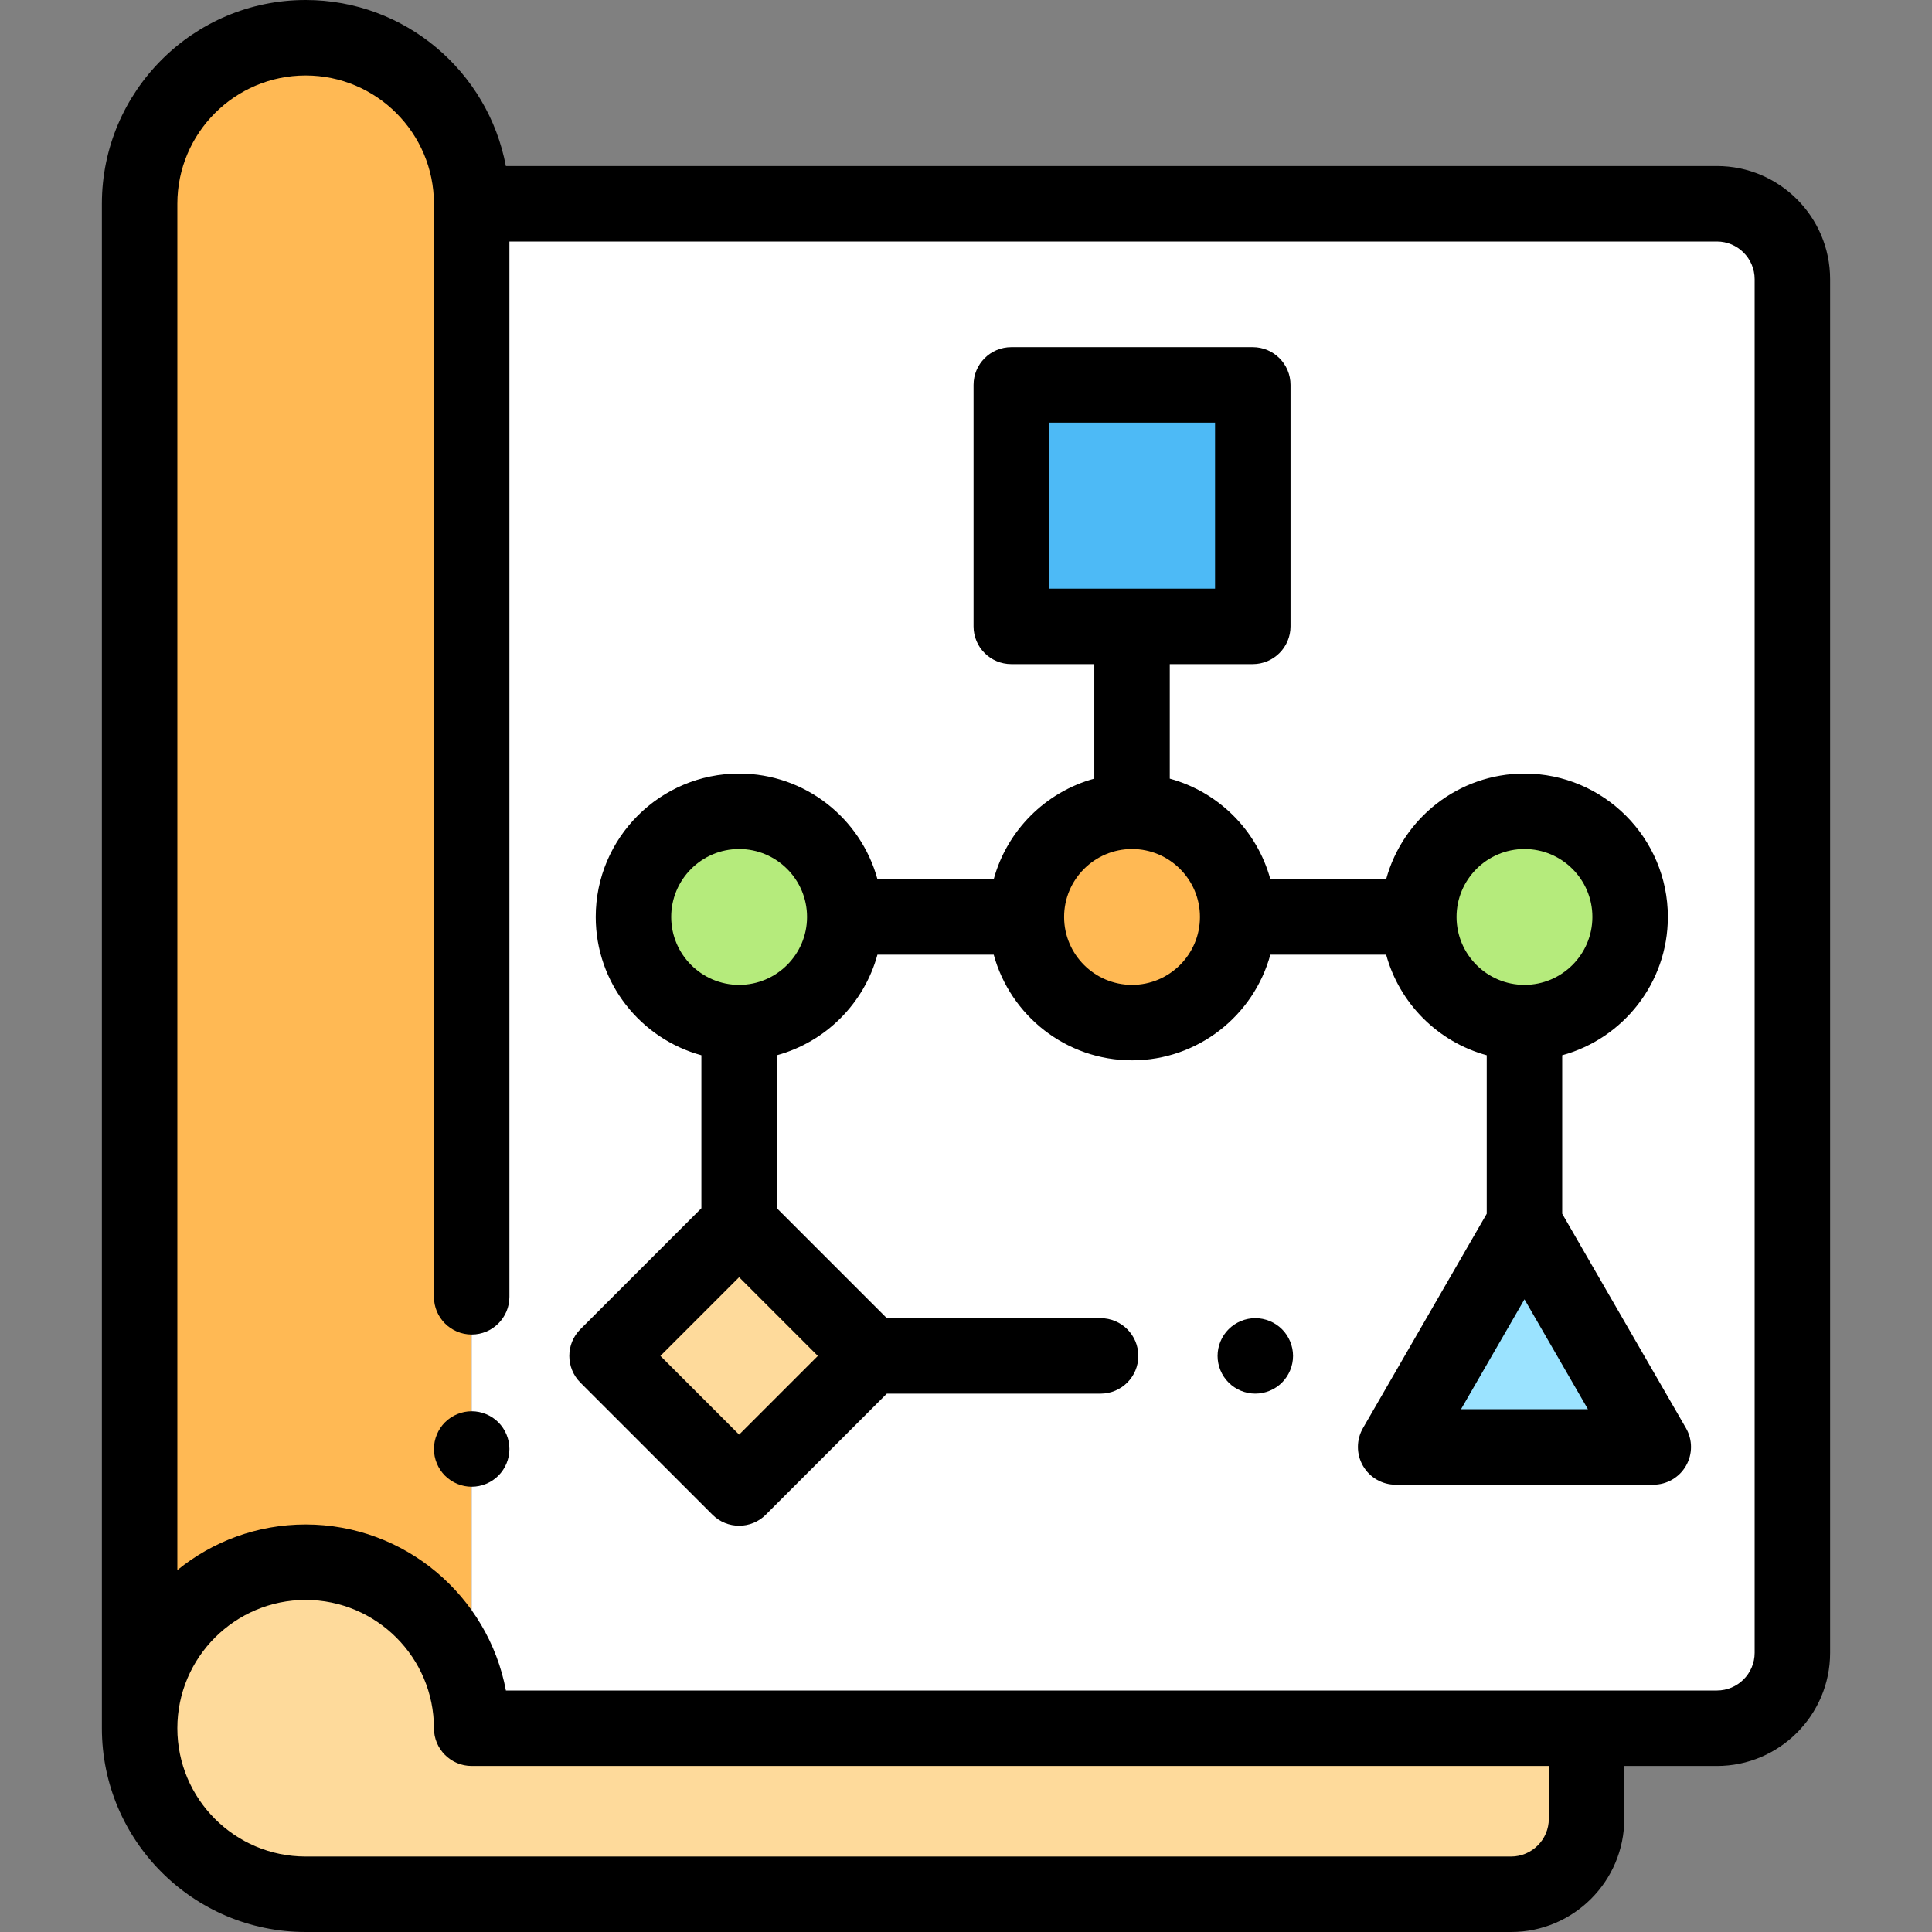
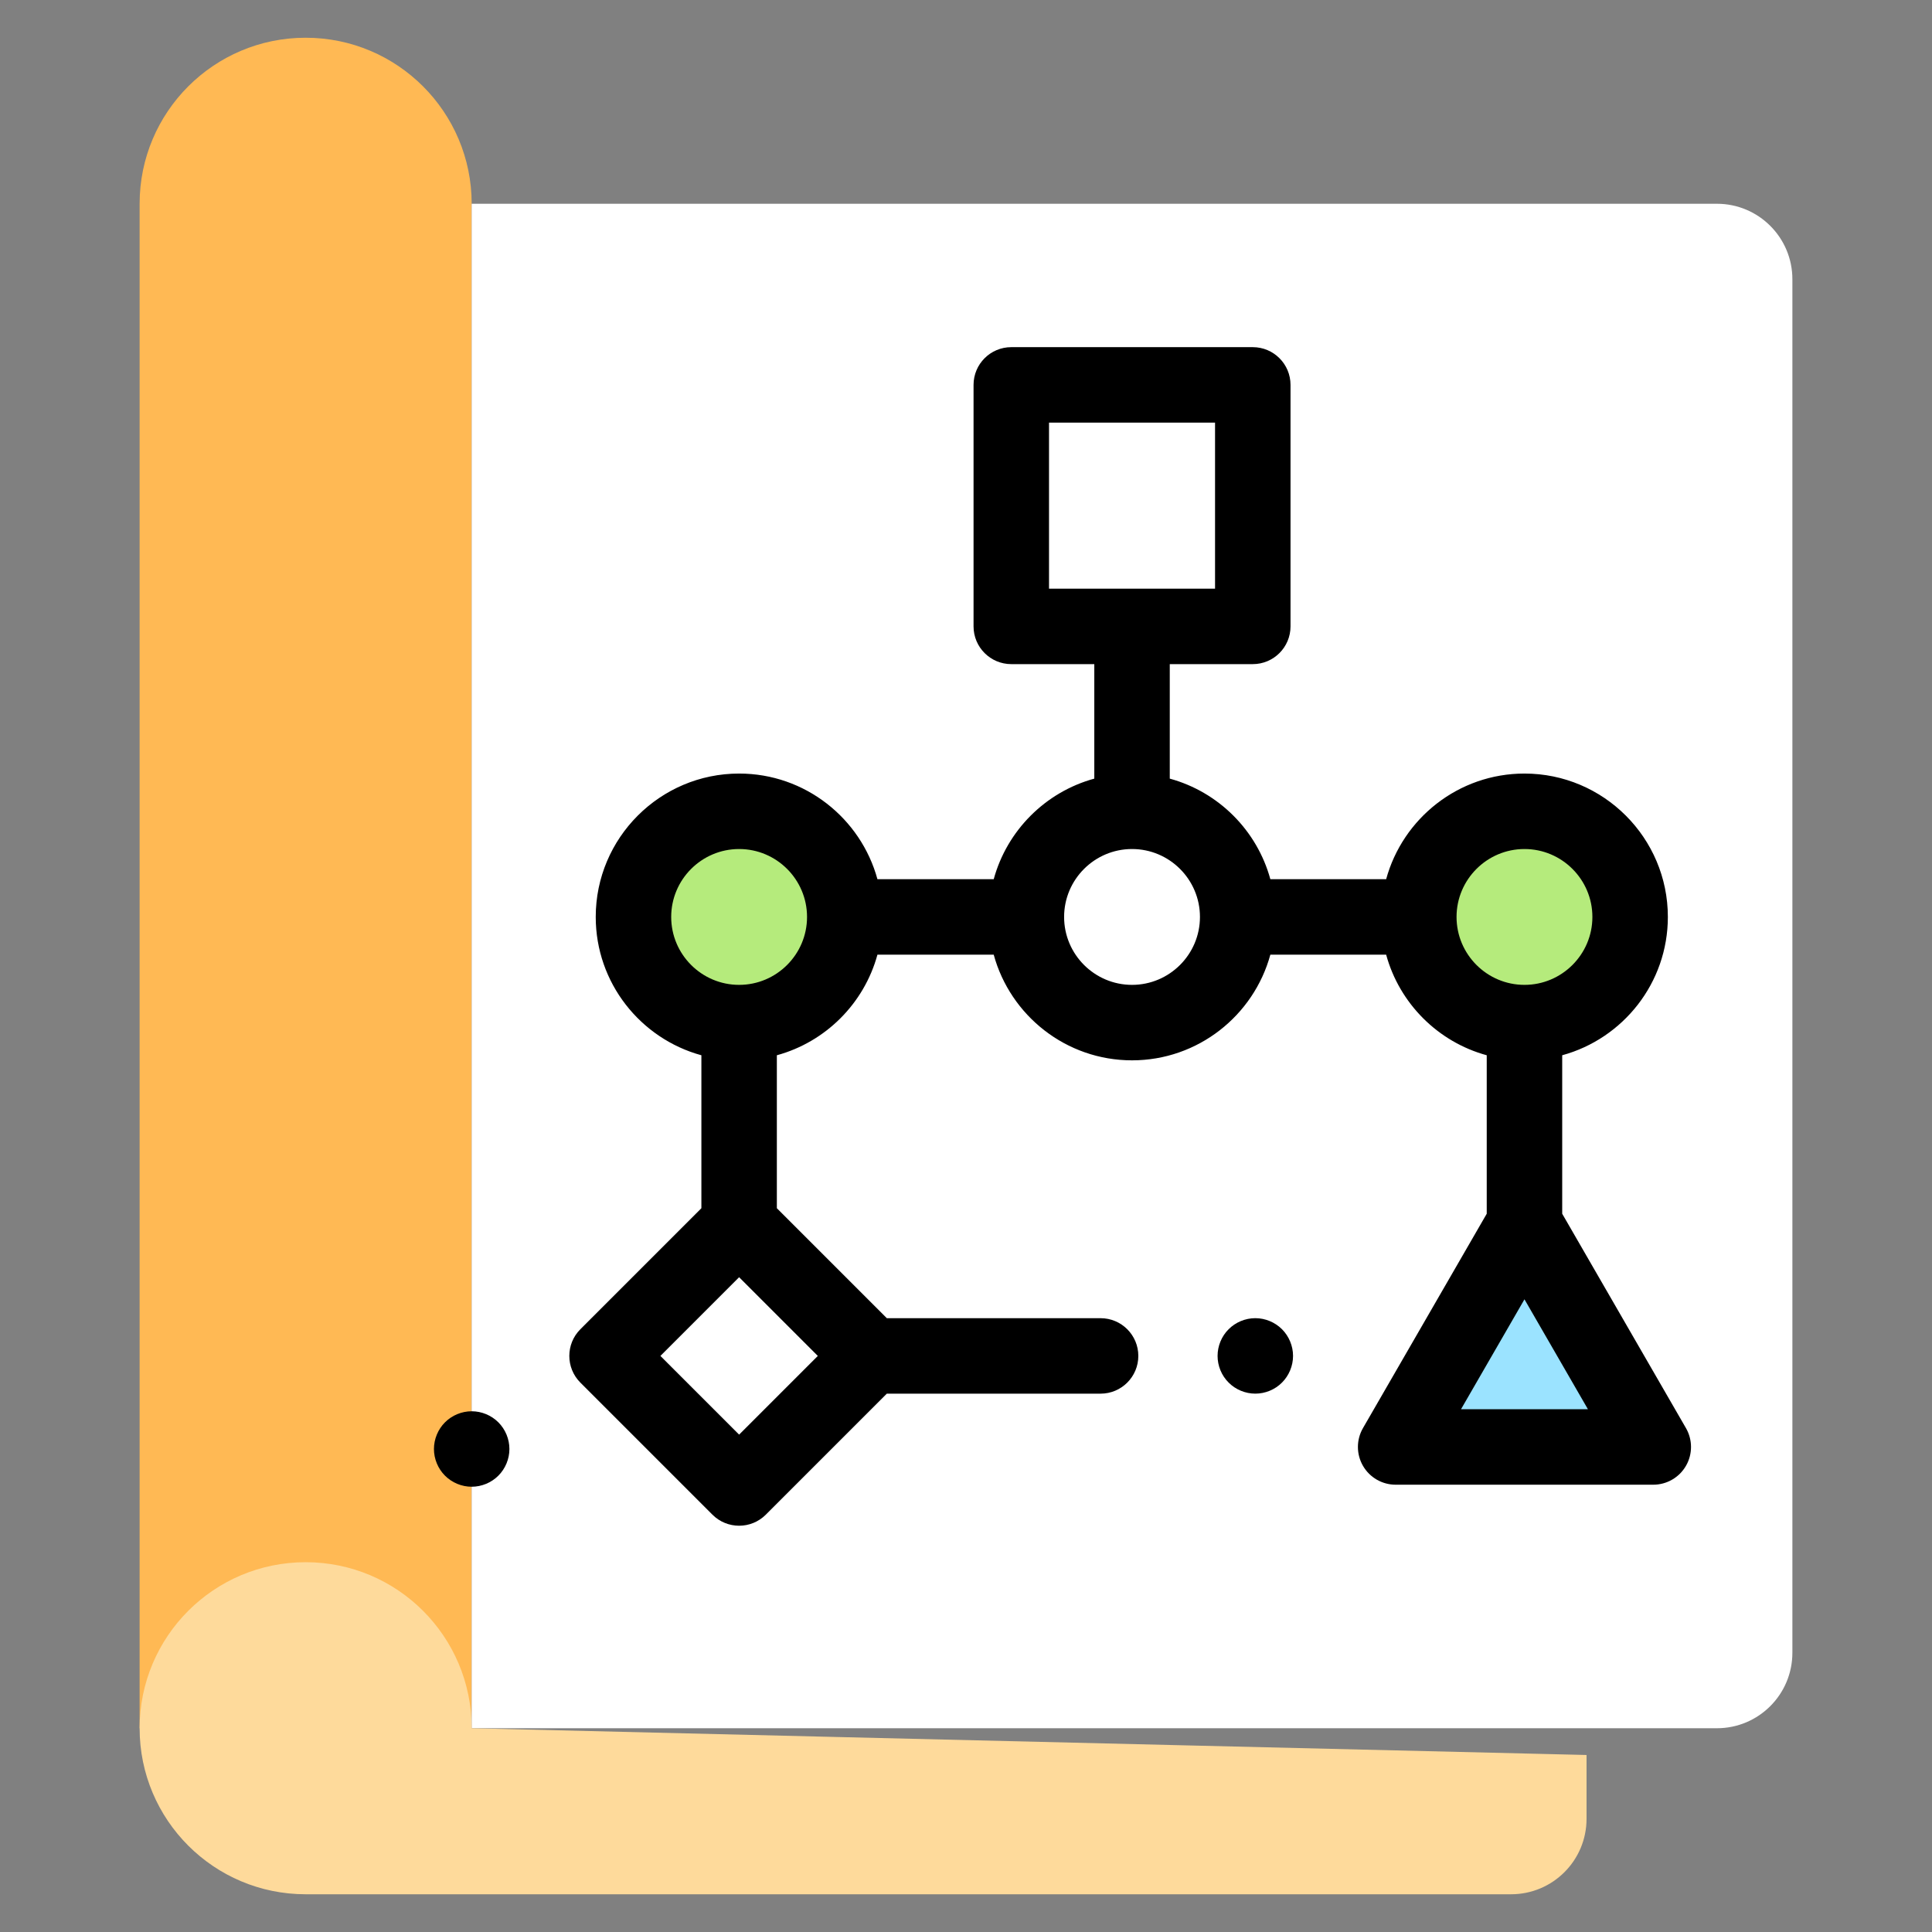
<svg xmlns="http://www.w3.org/2000/svg" version="1.1" id="Layer_1" x="0px" y="0px" viewBox="0 0 512 512" style="enable-background:new 0 0 512 512;" xml:space="preserve">
  <rect x="0" y="0" width="512" height="512" fill="#808080" stroke="none" />
  <g id="XMLID_1355_">
    <g id="XMLID_2312_">
      <path id="XMLID_2335_" style="fill:#FFB954;" d="M37,458V54c0-24.301,19.699-44,44-44h0c24.301,0,44,19.699,44,44v404H37z" />
-       <path id="XMLID_3019_" style="fill:#FFFFFF;" d="M125,458h330c11.046,0,20-8.954,20-20V282V74c0-11.046-8.954-20-20-20H125    v401.212" />
+       <path id="XMLID_3019_" style="fill:#FFFFFF;" d="M125,458h330c11.046,0,20-8.954,20-20V282V74c0-11.046-8.954-20-20-20H125    " />
      <path id="XMLID_2333_" style="fill:#FEDA9B;" d="M125,455.212" />
      <path id="XMLID_2331_" style="fill:#FEDA9B;" d="M420.451,465.09V482c0,11.046-8.954,20-20,20H81c-24.301,0-44-19.699-44-44v0    c0-24.301,19.699-44,44-44h0c24.301,0,44,19.699,44,44" />
    </g>
    <g id="XMLID_2374_">
-       <rect id="XMLID_2380_" x="268" y="102" style="fill:#4DBAF6;" width="64" height="64" />
      <g id="XMLID_989_">
        <circle id="XMLID_2383_" style="fill:#B5EB7C;" cx="404" cy="243" r="28" />
-         <circle id="XMLID_2382_" style="fill:#FFB954;" cx="300" cy="243" r="28" />
        <circle id="XMLID_2381_" style="fill:#B5EB7C;" cx="195.874" cy="243" r="28" />
      </g>
-       <rect id="XMLID_1085_" x="171.125" y="334.585" transform="matrix(0.707 -0.707 0.707 0.707 -196.717 243.75)" style="fill:#FEDA9B;" width="49.498" height="49.498" />
      <polygon id="XMLID_1083_" style="fill:#9BE3FF;" points="369.862,383.461 404,324.333 438.138,383.461   " />
      <g id="XMLID_1838_">
        <path id="XMLID_1839_" d="M125,374c-2.63,0-5.21,1.069-7.07,2.93S115,381.37,115,384s1.069,5.21,2.93,7.069     c1.86,1.86,4.43,2.931,7.07,2.931c2.63,0,5.21-1.07,7.069-2.931C133.93,389.21,135,386.63,135,384s-1.07-5.21-2.931-7.07     C130.21,375.069,127.63,374,125,374z" />
-         <path id="XMLID_1957_" d="M455,44H134.057C129.352,18.988,107.358,0,81,0C51.225,0,27,24.225,27,54v404c0,29.775,24.225,54,54,54     h319.451c16.542,0,30-13.458,30-30v-14H455c16.542,0,30-13.458,30-30V74C485,57.458,471.542,44,455,44z M410.451,482     c0,5.514-4.486,10-10,10H81c-18.748,0-34-15.252-34-34s15.252-34,34-34s34,15.252,34,34c0,5.522,4.478,10,10,10h285.451V482z      M465,438c0,5.514-4.486,10-10,10H134.072c-4.704-25.014-26.713-44-53.072-44c-12.877,0-24.71,4.537-34,12.088V54     c0-18.748,15.252-34,34-34s34,15.252,34,34v289.667c0,5.522,4.478,10,10,10s10-4.478,10-10V64h320c5.514,0,10,4.486,10,10V438z" />
        <path id="XMLID_1961_" d="M414,321.654v-41.999c16.116-4.402,28-19.163,28-36.655c0-20.953-17.047-38-38-38     c-17.492,0-32.253,11.884-36.655,28h-30.689c-3.531-12.927-13.728-23.124-26.655-26.655V176h22c5.522,0,10-4.478,10-10v-64     c0-5.522-4.478-10-10-10h-64c-5.522,0-10,4.478-10,10v64c0,5.522,4.478,10,10,10h22v30.345     c-12.927,3.531-23.124,13.728-26.655,26.655h-30.815c-4.402-16.116-19.163-28-36.655-28c-20.953,0-38,17.047-38,38     c0,17.492,11.884,32.253,28,36.655v40.535l-32.071,32.071c-3.905,3.905-3.905,10.237,0,14.143l35,35     c1.953,1.952,4.512,2.929,7.071,2.929s5.118-0.977,7.071-2.929l32.071-32.071h56.65c5.522,0,10-4.478,10-10s-4.478-10-10-10     h-56.65l-29.143-29.143v-40.535c12.927-3.531,23.124-13.728,26.655-26.655h30.815c4.402,16.116,19.163,28,36.655,28     s32.253-11.884,36.655-28h30.689c3.531,12.927,13.728,23.124,26.655,26.655v41.999l-32.798,56.807c-1.786,3.094-1.786,6.906,0,10     s5.088,5,8.66,5h68.275c3.572,0,6.874-1.906,8.66-5s1.786-6.906,0-10L414,321.654z M278,112h44v44h-44V112z M195.874,380.19     l-20.857-20.857l20.857-20.857l20.857,20.857L195.874,380.19z M195.874,261c-9.925,0-18-8.075-18-18s8.075-18,18-18     s18,8.075,18,18S205.799,261,195.874,261z M300,261c-9.925,0-18-8.075-18-18s8.075-18,18-18s18,8.075,18,18S309.925,261,300,261z      M386,243c0-9.925,8.075-18,18-18s18,8.075,18,18s-8.075,18-18,18S386,252.925,386,243z M387.183,373.461L404,344.333     l16.817,29.128H387.183z" />
        <path id="XMLID_1969_" d="M332.67,349.33c-2.64,0-5.21,1.069-7.07,2.93c-1.87,1.86-2.93,4.44-2.93,7.07     c0,2.64,1.06,5.21,2.93,7.069c1.86,1.87,4.44,2.931,7.07,2.931s5.21-1.061,7.07-2.931c1.859-1.859,2.93-4.439,2.93-7.069     s-1.07-5.21-2.93-7.07C337.88,350.399,335.3,349.33,332.67,349.33z" />
      </g>
    </g>
  </g>
  <g>
</g>
  <g>
</g>
  <g>
</g>
  <g>
</g>
  <g>
</g>
  <g>
</g>
  <g>
</g>
  <g>
</g>
  <g>
</g>
  <g>
</g>
  <g>
</g>
  <g>
</g>
  <g>
</g>
  <g>
</g>
  <g>
</g>
</svg>